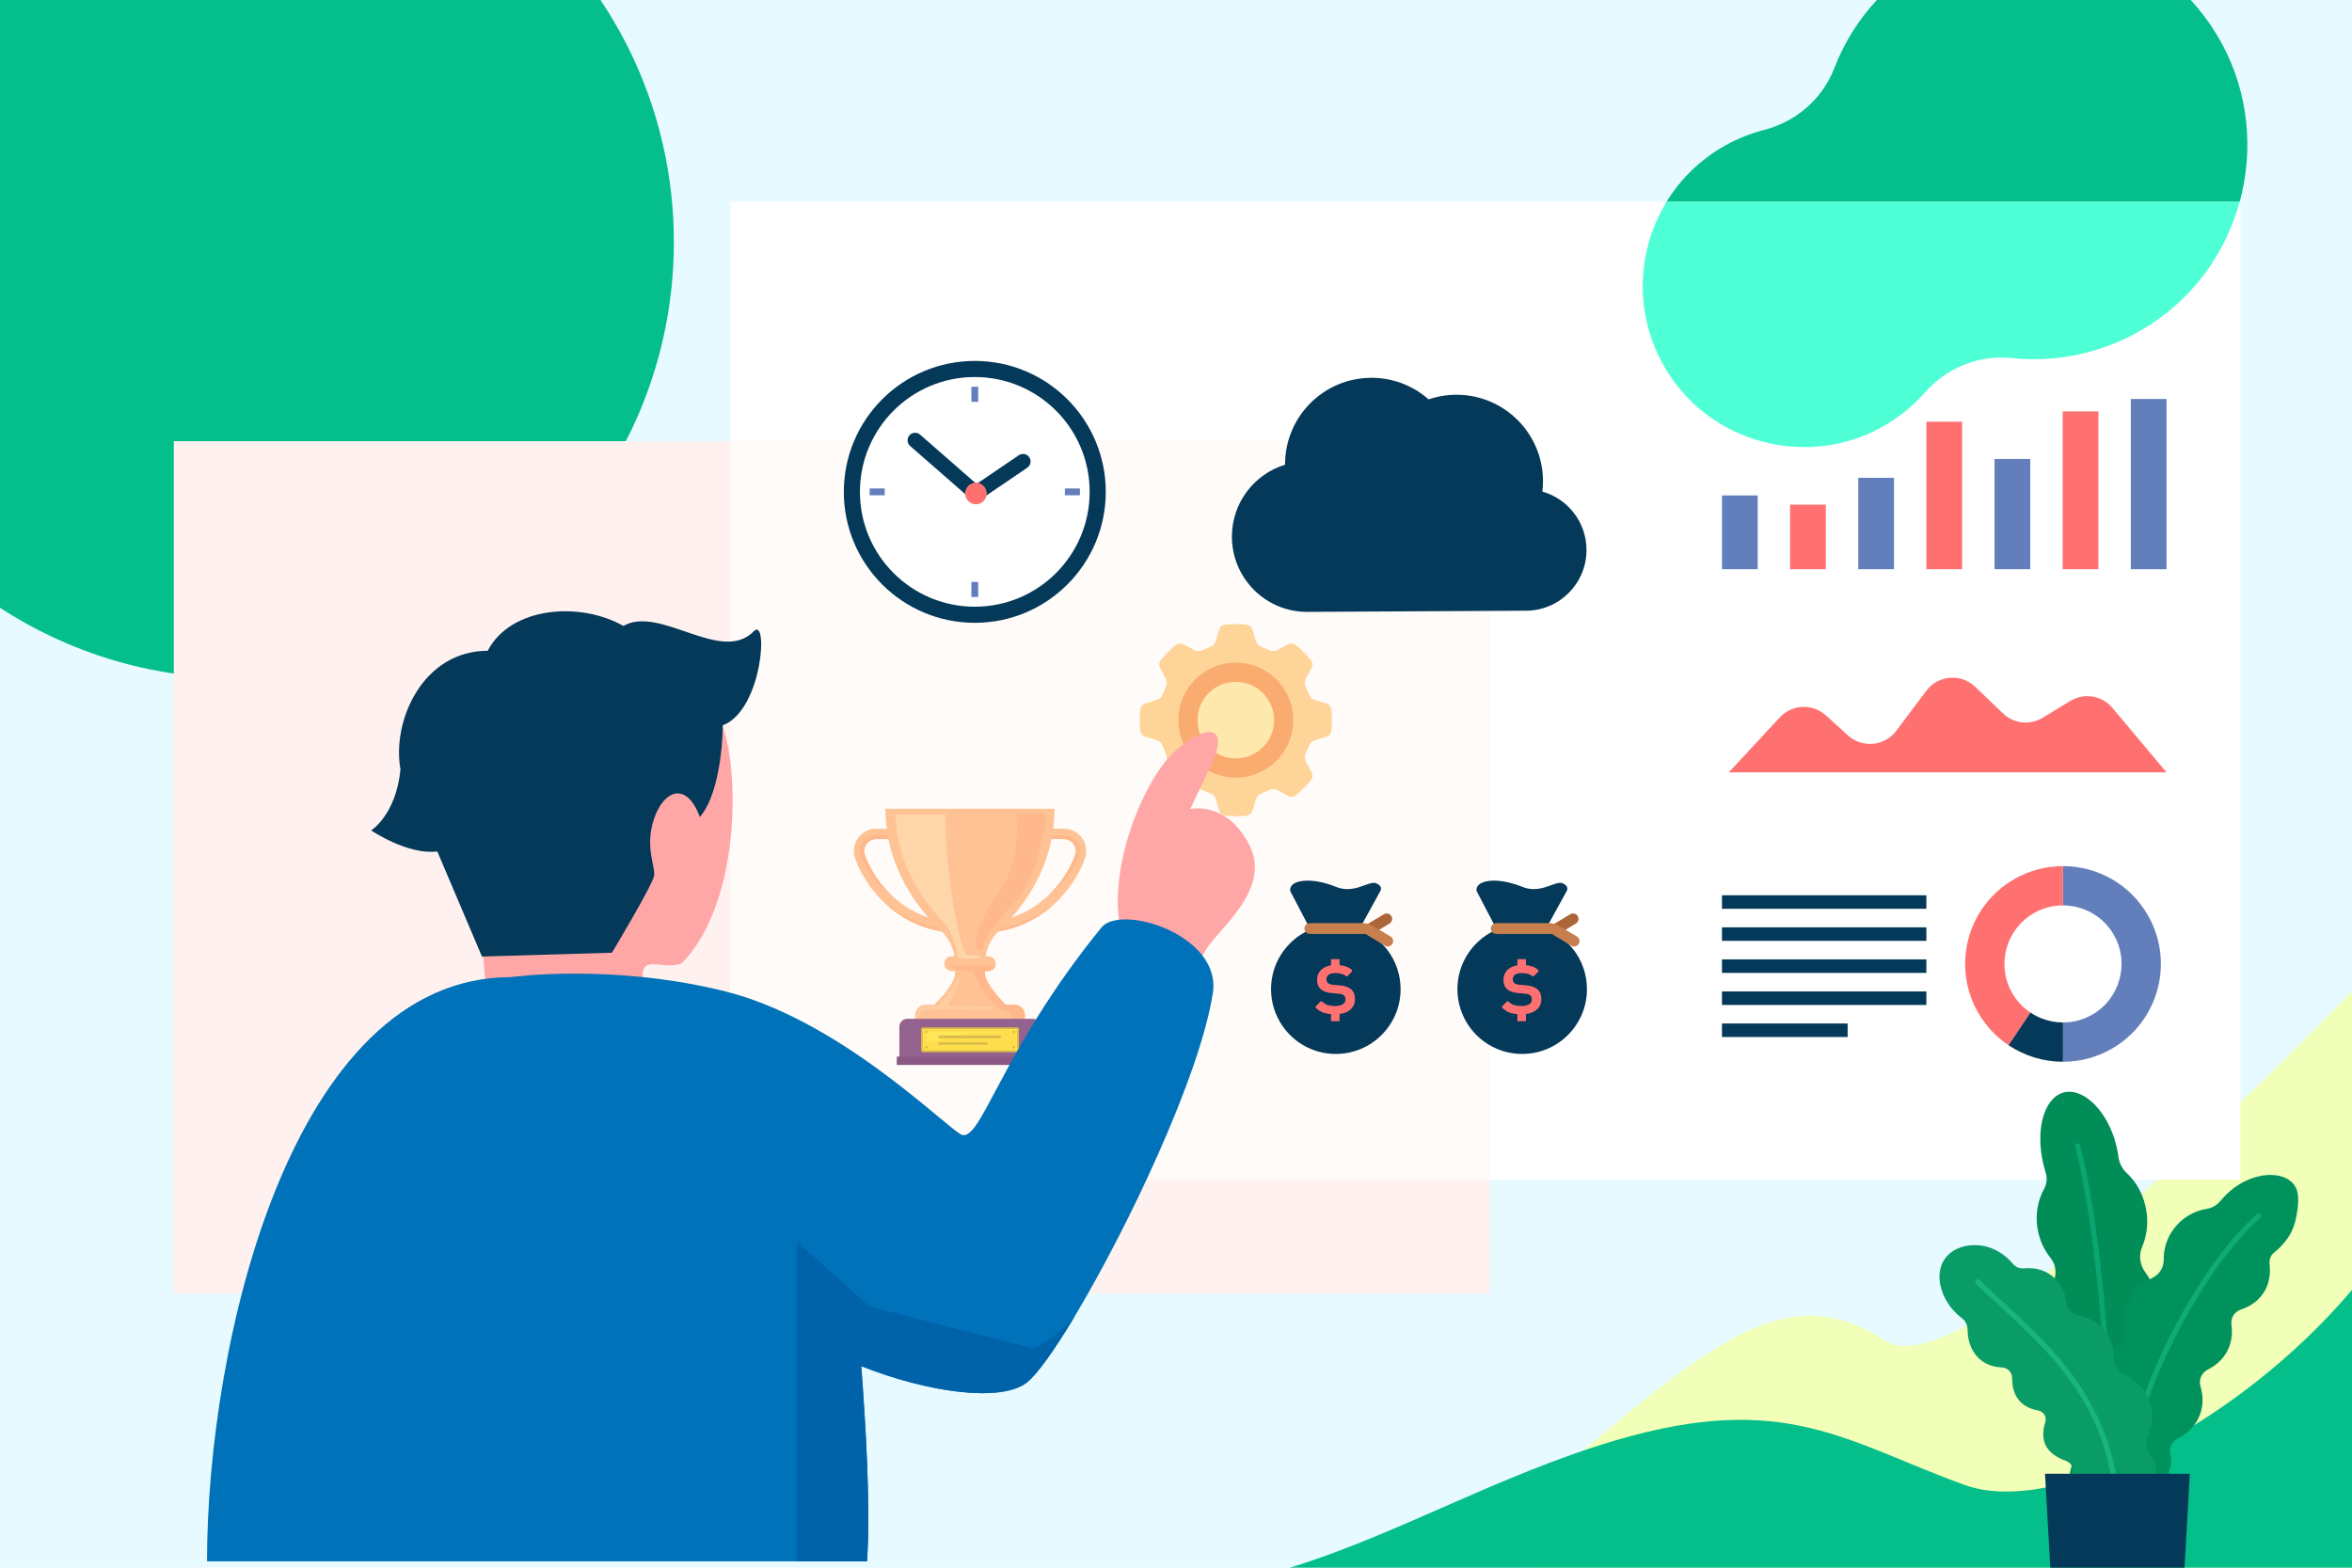
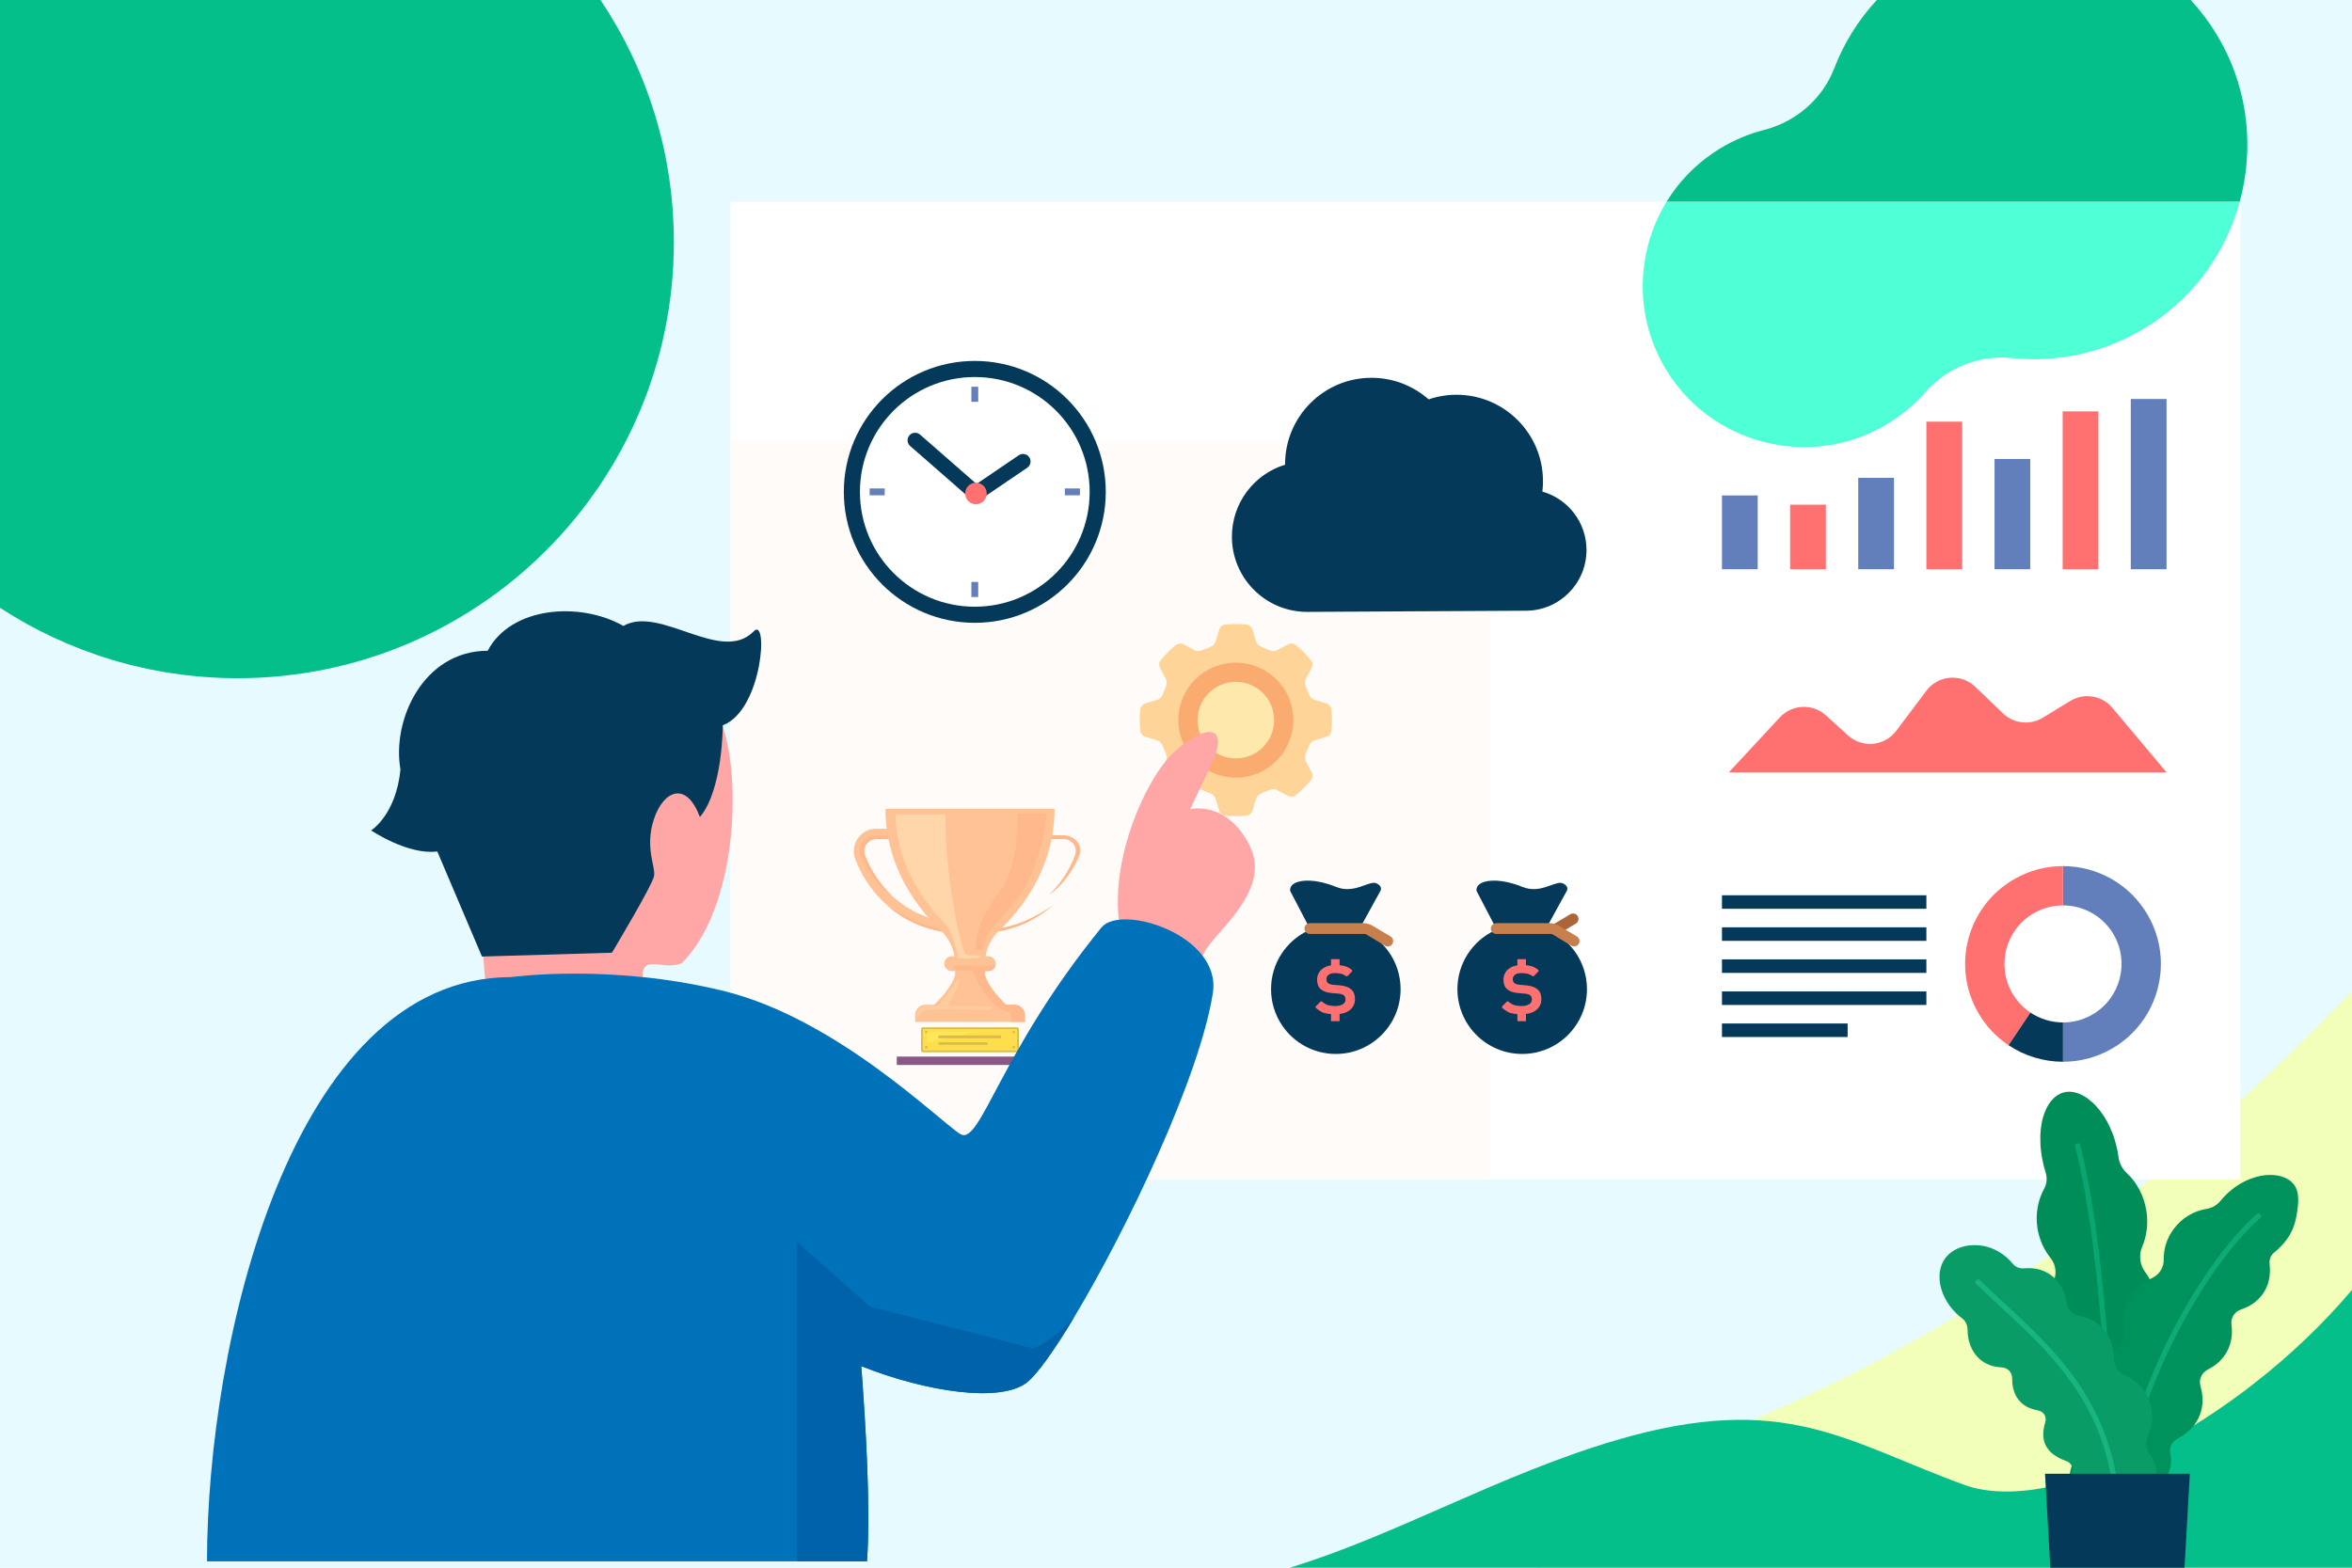
<svg xmlns="http://www.w3.org/2000/svg" id="_x36_" x="0px" y="0px" viewBox="0 0 720 480" style="enable-background:new 0 0 720 480;" xml:space="preserve">
  <style type="text/css">	.st0{fill:#E7FAFF;}	.st1{fill:#F2FFB9;}	.st2{fill:#04BF8A;}	.st3{fill:#FFF1EF;}	.st4{fill:#FFFFFF;}	.st5{fill:#FFFBF9;}	.st6{fill:#FFC295;}	.st7{fill:#FFB88B;}	.st8{fill:#FFCC9F;}	.st9{fill:#FFD6A9;}	.st10{fill:#93628E;}	.st11{fill:#895884;}	.st12{fill:#D8BB4A;}	.st13{fill:#FFDE4D;}	.st14{fill:#FFE857;}	.st15{fill:#053959;}	.st16{fill:#FFD498;}	.st17{fill:#FAAC70;}	.st18{fill:#FFE8AC;}	.st19{fill:#627FBC;}	.st20{fill:#FF7171;}	.st21{fill:#F5F5F5;}	.st22{fill:#008D58;}	.st23{fill:#0AA671;}	.st24{fill:#00925D;}	.st25{fill:#0FAB76;}	.st26{fill:#0A9C67;}	.st27{fill:#19B580;}	.st28{fill:#FFA6A6;}	.st29{fill:#0072B9;}	.st30{fill:#0063AA;}	.st31{fill:#AC6439;}	.st32{fill:#C87F4E;}	.st33{fill:#4FFFD5;}</style>
  <g>
    <rect class="st0" width="720" height="480" style="opacity: 1;" />
-     <path class="st1" d="M720,303.528V480H470.28l-1.452-22.272c54.876-47.244,77.736-67.068,108.216-47.244  C597.468,423.756,672.624,352.212,720,303.528z" style="opacity: 1;" />
+     <path class="st1" d="M720,303.528V480H470.28l-1.452-22.272C597.468,423.756,672.624,352.212,720,303.528z" style="opacity: 1;" />
    <path class="st2" d="M206.28,74.124c0,73.74-59.784,133.524-133.524,133.524c-26.844,0-51.828-7.92-72.756-21.552V0h183.828  C198.012,21.204,206.28,46.704,206.28,74.124z" style="opacity: 1;" />
-     <rect x="53.209" y="135.085" class="st3" width="402.895" height="260.922" style="opacity: 1;" />
    <path class="st2" d="M720,394.944V480H394.824c32.628-9.936,64.092-28.5,99.912-39.036c51.828-15.24,70.572,0.636,106.704,13.716  C628.788,464.58,684.588,436.8,720,394.944z" style="opacity: 1;" />
    <path class="st2" d="M658.692,99.12c-13.212,8.724-28.344,12.024-42.84,10.512c-10.068-1.044-19.92,2.977-26.616,10.572  c-3.648,4.152-8.088,7.764-13.236,10.62c-21.756,12-49.524,5.712-63.924-14.532c-16.752-23.544-9.852-55.92,14.364-70.764  c4.308-2.628,8.856-4.524,13.512-5.724c9.816-2.508,17.904-9.444,21.552-18.9c2.94-7.632,7.32-14.748,13.032-20.904h96.084  c2.928,3.168,5.592,6.672,7.92,10.512C696.696,40.392,687.864,79.872,658.692,99.12z" style="opacity: 1;" />
    <rect x="223.576" y="61.79" class="st4" width="462.261" height="299.369" style="opacity: 1;" />
    <rect x="223.576" y="135.084" class="st5" width="232.528" height="226.075" style="opacity: 1;" />
    <g>
      <g>
        <g>
          <g>
            <g>
              <path class="st6" d="M294.981,282.601v3.186c-0.694,0-1.377-0.017-2.048-0.051c-4.826-0.241-9.061-1.329-12.72-2.958       c-3.332-1.484-6.182-3.408-8.588-5.531c-0.605-0.534-1.181-1.08-1.728-1.634c-1.821-1.842-3.339-3.779-4.581-5.677       c-1.657-2.533-2.822-4.991-3.558-7.094c-0.265-0.755-0.391-1.526-0.391-2.278c0-1.365,0.413-2.665,1.128-3.755       c0.717-1.09,1.743-1.978,2.984-2.516c0.827-0.358,1.747-0.558,2.714-0.557h10.377v3.186h-10.377       c-0.399,0-0.769,0.06-1.113,0.17c-0.344,0.11-0.662,0.268-0.951,0.469c-0.577,0.4-1.033,0.97-1.302,1.62       c-0.18,0.435-0.276,0.902-0.276,1.383c0,0.399,0.066,0.807,0.211,1.222v0.001c0.726,2.075,1.977,4.66,3.805,7.271       c1.184,1.693,2.61,3.398,4.292,4.998c0.917,0.873,1.91,1.714,2.983,2.506c2.025,1.498,4.333,2.817,6.947,3.84       C286.276,281.763,290.311,282.601,294.981,282.601z" style="opacity: 1;" />
              <path class="st7" d="M264.827,259.181c-0.18,0.435-0.276,0.902-0.276,1.383c0,0.399,0.066,0.807,0.211,1.222v0.001       c0.726,2.075,1.977,4.66,3.805,7.271c1.184,1.693,2.61,3.398,4.292,4.998c-0.084-0.054-0.171-0.11-0.26-0.171       c-5.428-3.678-9.367-11.388-9.455-13.315c-0.087-1.927,1.577-4.818,5.34-4.818h10.085v1.17h-10.377       c-0.399,0-0.769,0.06-1.113,0.17c-0.344,0.11-0.662,0.268-0.951,0.469C265.552,257.961,265.096,258.531,264.827,259.181z" style="opacity: 1;" />
            </g>
            <path class="st7" d="M292.933,285.736c-4.826-0.241-9.061-1.329-12.72-2.958c-3.332-1.484-6.182-3.408-8.588-5.531      c12.422,8.37,19.827,7.007,19.827,7.007L292.933,285.736z" style="opacity: 1;" />
          </g>
          <g>
            <g>
-               <path class="st6" d="M298.898,282.6v3.186c0.694,0,1.377-0.017,2.048-0.051c4.826-0.241,9.061-1.329,12.72-2.958       c3.332-1.484,6.182-3.408,8.588-5.532c0.605-0.534,1.181-1.08,1.728-1.634c1.821-1.842,3.339-3.779,4.581-5.677       c1.657-2.533,2.822-4.991,3.558-7.094c0.265-0.755,0.391-1.526,0.391-2.278c0-1.365-0.413-2.665-1.128-3.755       c-0.717-1.09-1.743-1.978-2.984-2.516c-0.827-0.358-1.747-0.558-2.714-0.557h-10.377v3.186h10.377       c0.399,0,0.769,0.06,1.113,0.17c0.344,0.11,0.662,0.268,0.951,0.469c0.577,0.4,1.033,0.97,1.302,1.62       c0.18,0.435,0.276,0.902,0.276,1.383c0,0.399-0.066,0.807-0.211,1.222v0.001c-0.726,2.075-1.977,4.66-3.805,7.271       c-1.184,1.693-2.609,3.398-4.292,4.998c-0.917,0.873-1.91,1.714-2.983,2.506c-2.025,1.498-4.333,2.817-6.947,3.84       C307.603,281.763,303.568,282.6,298.898,282.6z" style="opacity: 1;" />
              <path class="st7" d="M329.052,259.18c0.18,0.435,0.276,0.902,0.276,1.383c0,0.399-0.066,0.807-0.211,1.222v0.001       c-0.726,2.075-1.977,4.66-3.805,7.271c-1.184,1.693-2.61,3.398-4.292,4.998c0.084-0.054,0.171-0.11,0.26-0.171       c5.428-3.678,9.367-11.388,9.455-13.315c0.087-1.927-1.577-4.818-5.34-4.818h-10.085v1.17h10.377       c0.399,0,0.769,0.06,1.113,0.17c0.344,0.11,0.662,0.268,0.951,0.469C328.328,257.96,328.783,258.53,329.052,259.18z" style="opacity: 1;" />
            </g>
            <path class="st7" d="M300.946,285.735c4.826-0.241,9.061-1.329,12.72-2.958c3.332-1.484,6.182-3.408,8.588-5.531      c-12.422,8.37-19.827,7.007-19.827,7.007L300.946,285.735z" style="opacity: 1;" />
          </g>
        </g>
        <g>
          <path class="st6" d="M313.725,310.77v2.141h-33.571v-2.141c0-1.728,1.4-3.129,3.127-3.129h2.682     c0.362-0.379,0.757-0.786,1.186-1.215c2.447-2.449,5.246-6.299,5.246-8.398v-0.701h-1.05c-1.25,0-2.273-1.023-2.273-2.274     c0-1.251,1.022-2.275,2.273-2.275h0.845c-0.516-3.019-2.003-5.813-4.261-7.948c-6.254-5.917-16.866-18.685-16.866-37.199h51.755     c0,18.514-10.613,31.283-16.868,37.199c-2.256,2.135-3.743,4.928-4.261,7.948h0.846c1.25,0,2.273,1.023,2.273,2.274     c0,0.218-0.031,0.427-0.089,0.627c-0.273,0.948-1.151,1.648-2.183,1.648h-1.05v0.701c0,2.1,2.798,5.949,5.246,8.398     c0.429,0.429,0.823,0.835,1.186,1.215h2.682C312.325,307.641,313.725,309.042,313.725,310.77z" style="opacity: 1;" />
          <path class="st7" d="M313.725,310.77v2.141h-4.144v-1.771c0-0.713-0.493-1.337-1.189-1.487c-0.99-0.212-2.48-0.755-4.015-2.137     c-1.883-1.696-5.179-6.162-6.61-10.149c-0.135-0.377-3.729,0.051-5.006-0.409c-0.73-0.263-1.124-1.327-1.124-1.327h13.007     l0.075,0.048c-0.273,0.948-1.151,1.648-2.183,1.648h-1.05v0.701c0,2.1,2.798,5.949,5.246,8.398     c0.428,0.429,0.823,0.835,1.185,1.215h2.682C312.325,307.641,313.725,309.042,313.725,310.77z" style="opacity: 1;" />
          <path class="st8" d="M293.558,300.827c-0.256,2.135-3.84,7.173-3.498,7.173c0.341,0,12.116,0.171,12.884,0.171     c0.768,0,0.938,0.854-0.086,1.025c-1.024,0.171-18.771-0.626-20.393,0.256c-0.903,0.491-1.877,2.647-1.877,2.647     s-0.209-1.432,0.341-2.59c0.334-0.702,1.187-1.335,1.849-1.395c1.906-0.171,4.039-0.114,4.295-0.114s4.313-5.275,5.12-6.746     C293.715,298.478,294.07,299.46,293.558,300.827z" style="opacity: 1;" />
          <path class="st9" d="M274.157,249.389h15.271c0,0-0.305,7.03,1.222,19.562c1.527,12.532,4.123,22.619,5.039,23.23     s4.581,0,4.429,0.764s-6.719,0.458-6.719,0.458s-1.68-7.794-3.665-10.087C287.749,281.025,274.463,268.646,274.157,249.389z" style="opacity: 1;" />
          <path class="st7" d="M320.283,249.06c0.148,2.805-2.213,17.124-8.26,25.391c-4.427,6.051-11.063,10.924-11.063,16.238     l-2.065,0.148c0,0-2.213-5.314,7.375-18.305c5.956-8.069,5.163-23.472,5.163-23.472H320.283z" style="opacity: 1;" />
        </g>
      </g>
      <g>
-         <path class="st10" d="M318.564,324.388h-43.249v-9.982c0-1.364,1.106-2.47,2.47-2.47h38.31c1.364,0,2.47,1.106,2.47,2.47V324.388    z" style="opacity: 1;" />
        <rect x="274.525" y="323.507" class="st11" width="44.828" height="2.569" style="opacity: 1;" />
        <path class="st12" d="M281.969,321.646v-6.572c0-0.29,0.235-0.525,0.525-0.525h28.891c0.29,0,0.525,0.235,0.525,0.525v6.572    c0,0.29-0.235,0.525-0.525,0.525h-28.891C282.204,322.171,281.969,321.936,281.969,321.646z" style="opacity: 1;" />
        <g>
          <rect x="282.494" y="315.074" class="st13" width="28.892" height="6.571" style="opacity: 1;" />
          <polygon class="st14" points="283.752,319.251 283.752,315.92 298.394,315.92     " style="opacity: 1;" />
          <g>
            <rect x="287.274" y="317.039" class="st12" width="19.123" height="0.852" style="opacity: 1;" />
            <rect x="287.274" y="319.143" class="st12" width="15.018" height="0.751" style="opacity: 1;" />
          </g>
        </g>
        <g>
          <ellipse class="st12" cx="283.54" cy="315.971" rx="0.397" ry="0.397" style="opacity: 1;" />
          <ellipse class="st12" cx="310.339" cy="315.971" rx="0.397" ry="0.397" style="opacity: 1;" />
        </g>
        <g>
          <ellipse class="st12" cx="283.54" cy="320.63" rx="0.397" ry="0.397" style="opacity: 1;" />
          <ellipse class="st12" cx="310.339" cy="320.63" rx="0.397" ry="0.397" style="opacity: 1;" />
        </g>
      </g>
    </g>
    <path class="st15" d="M472.157,150.519c0.124-1.038,0.189-2.094,0.189-3.166c0-14.627-11.847-26.484-26.462-26.484  c-2.992,0-5.867,0.497-8.549,1.413c-4.662-4.111-10.782-6.607-17.484-6.607c-14.614,0-26.462,11.857-26.462,26.484  c0,0.04,0.001,0.079,0.002,0.118c-9.423,2.885-16.278,11.657-16.278,22.033c0,12.724,10.306,23.039,23.02,23.039l66.958-0.359  c10.258,0,18.573-8.322,18.573-18.589C485.664,159.894,479.951,152.727,472.157,150.519z" style="opacity: 1;" />
    <g>
      <path class="st16" d="M407.731,220.491c0,1.109-0.062,2.205-0.182,3.284c-0.095,0.846-0.692,1.55-1.506,1.799   c-1.072,0.329-2.278,0.706-3.607,1.114c-1.438,0.441-1.692,1.625-2.21,2.877c-0.518,1.252-1.177,2.267-0.472,3.599   c0.652,1.229,1.238,2.35,1.763,3.34c0.399,0.753,0.324,1.673-0.208,2.339c-1.369,1.714-2.926,3.271-4.64,4.64   c-0.665,0.532-1.585,0.607-2.338,0.208c-0.99-0.525-2.113-1.111-3.34-1.763c-1.333-0.705-2.348-0.046-3.599,0.472   c-1.251,0.518-2.436,0.772-2.88,2.21c-0.408,1.329-0.786,2.537-1.115,3.61c-0.249,0.814-0.953,1.412-1.799,1.507   c-1.078,0.121-2.174,0.182-3.284,0.182c-1.108,0-2.201-0.061-3.277-0.181c-0.848-0.094-1.552-0.692-1.802-1.507   c-0.329-1.072-0.708-2.281-1.119-3.611c-0.441-1.438-1.625-1.692-2.877-2.21c-1.252-0.518-2.267-1.177-3.599-0.472   c-1.228,0.652-2.351,1.239-3.343,1.764c-0.753,0.398-1.673,0.322-2.338-0.21c-1.711-1.369-3.268-2.925-4.638-4.638   c-0.533-0.666-0.608-1.588-0.208-2.342c0.526-0.989,1.112-2.11,1.763-3.339c0.705-1.333,0.046-2.348-0.472-3.599   c-0.518-1.251-0.772-2.436-2.21-2.877c-1.33-0.408-2.539-0.787-3.61-1.115c-0.814-0.25-1.412-0.953-1.507-1.799   c-0.12-1.078-0.182-2.174-0.182-3.283s0.062-2.204,0.182-3.283c0.095-0.846,0.692-1.55,1.507-1.799   c1.071-0.328,2.28-0.707,3.61-1.115c1.438-0.444,1.692-1.629,2.21-2.88c0.518-1.248,1.177-2.267,0.472-3.599   c-0.651-1.226-1.237-2.346-1.763-3.335c-0.401-0.753-0.325-1.675,0.208-2.342c1.371-1.713,2.928-3.271,4.642-4.641   c0.665-0.532,1.586-0.608,2.339-0.209c0.991,0.525,2.111,1.111,3.339,1.763c1.333,0.705,2.348,0.049,3.599-0.469   c1.252-0.518,2.436-0.772,2.877-2.214c0.411-1.33,0.79-2.536,1.119-3.608c0.25-0.815,0.954-1.413,1.802-1.507   c1.076-0.119,2.169-0.181,3.277-0.181c1.109,0,2.205,0.062,3.284,0.182c0.846,0.095,1.55,0.692,1.799,1.506   c0.329,1.072,0.706,2.278,1.114,3.606c0.444,1.442,1.629,1.696,2.88,2.214c1.251,0.518,2.267,1.174,3.599,0.469   c1.226-0.651,2.346-1.237,3.335-1.762c0.753-0.4,1.674-0.324,2.34,0.209c1.714,1.371,3.271,2.928,4.642,4.642   c0.532,0.666,0.608,1.587,0.209,2.34c-0.525,0.989-1.111,2.109-1.762,3.335c-0.705,1.333-0.046,2.351,0.472,3.599   c0.518,1.252,0.772,2.436,2.21,2.88c1.328,0.408,2.535,0.786,3.606,1.114c0.814,0.25,1.412,0.953,1.506,1.799   C407.669,218.286,407.731,219.382,407.731,220.491z" style="opacity: 1;" />
      <circle class="st17" cx="378.313" cy="220.491" r="17.601" style="opacity: 1;" />
      <circle class="st18" cx="378.313" cy="220.491" r="11.724" style="opacity: 1;" />
    </g>
    <g>
      <g>
        <path class="st19" d="M657.476,280.163c-5.544-9.6-15.601-14.97-25.944-14.98v12.036c6.189,0.006,12.207,3.215,15.524,8.959    c4.95,8.572,2.013,19.533-6.562,24.482c-2.828,1.632-5.916,2.402-8.963,2.399v12.036c5.091,0.005,10.253-1.289,14.979-4.017    C660.839,312.807,665.749,294.489,657.476,280.163z" style="opacity: 1;" />
        <path class="st20" d="M616.007,304.1c-4.95-8.572-2.013-19.533,6.561-24.482c2.828-1.633,5.917-2.402,8.963-2.399v-12.036    c-5.091-0.005-10.253,1.289-14.979,4.017c-14.329,8.271-19.238,26.589-10.965,40.915c2.374,4.112,5.577,7.446,9.275,9.917    l6.696-9.999C619.346,308.554,617.428,306.56,616.007,304.1z" style="opacity: 1;" />
        <path class="st15" d="M621.558,310.032l-6.696,9.999c4.936,3.299,10.755,5.058,16.669,5.064v-12.036    C627.993,313.055,624.512,312.006,621.558,310.032z" style="opacity: 1;" />
      </g>
      <path class="st20" d="M646.651,216.736c-3.185-3.794-8.665-4.692-12.895-2.114l-8.434,5.141   c-3.883,2.367-8.874,1.824-12.156-1.324l-8.511-8.161c-4.339-4.161-11.34-3.593-14.952,1.213l-9.232,12.285   c-3.544,4.716-10.374,5.367-14.746,1.405l-6.785-6.15c-4.067-3.686-10.343-3.415-14.078,0.607l-15.638,16.842h134.003   L646.651,216.736z" style="opacity: 1;" />
      <g>
        <rect x="652.285" y="122.159" class="st19" width="10.942" height="52.129" style="opacity: 1;" />
        <rect x="631.426" y="125.965" class="st20" width="10.942" height="48.322" style="opacity: 1;" />
        <rect x="610.568" y="140.531" class="st19" width="10.942" height="33.756" style="opacity: 1;" />
        <rect x="589.709" y="129.107" class="st20" width="10.942" height="45.18" style="opacity: 1;" />
        <rect x="568.85" y="146.3" class="st19" width="10.942" height="27.987" style="opacity: 1;" />
        <rect x="547.991" y="154.52" class="st20" width="10.942" height="19.767" style="opacity: 1;" />
        <rect x="527.132" y="151.697" class="st19" width="10.942" height="22.59" style="opacity: 1;" />
      </g>
      <rect x="527.132" y="274.115" class="st15" width="62.576" height="4.141" style="opacity: 1;" />
      <rect x="527.132" y="283.93" class="st15" width="62.576" height="4.141" style="opacity: 1;" />
      <rect x="527.132" y="293.745" class="st15" width="62.576" height="4.141" style="opacity: 1;" />
      <rect x="527.132" y="303.56" class="st15" width="62.576" height="4.141" style="opacity: 1;" />
      <rect x="527.132" y="313.375" class="st15" width="38.469" height="4.141" style="opacity: 1;" />
    </g>
    <g>
      <g>
        <path class="st21" d="M646.973,475.371c0,0,0-106.383-16.371-140.455" style="opacity: 1;" />
        <path class="st22" d="M662.873,428.503c-0.113-2.043-0.508-3.997-1.136-5.812c-0.64-1.817-1.514-3.495-2.577-4.988    c-1.577-2.204-1.771-5.207-0.589-7.657c0.739-1.54,1.288-3.213,1.616-4.976c0.316-1.765,0.403-3.622,0.239-5.521    c-0.354-3.853-1.718-7.344-3.793-10.144c-1.588-2.171-1.954-5.145-0.876-7.635c0.698-1.602,1.15-3.348,1.392-5.174    c0.249-1.824,0.216-3.748-0.072-5.7c-0.701-4.779-2.998-8.953-6.121-11.827c-0.653-0.609-1.207-1.356-1.63-2.187    c-0.419-0.831-0.698-1.745-0.818-2.695c-0.115-1.001-0.32-2.029-0.567-3.064c-0.169-0.713-0.356-1.412-0.56-2.096    c-0.102-0.342-0.208-0.68-0.317-1.014c-0.116-0.336-0.245-0.67-0.373-0.999c-0.516-1.315-1.089-2.559-1.708-3.715    c-1.348-2.341-2.81-4.31-4.524-5.828c-0.416-0.376-0.835-0.722-1.254-1.035c-0.424-0.314-0.825-0.593-1.279-0.844    c-0.885-0.5-1.757-0.859-2.604-1.075c-1.696-0.434-3.287-0.291-4.72,0.4s-2.58,1.851-3.471,3.257    c-0.445,0.704-0.825,1.47-1.138,2.277c-0.149,0.394-0.318,0.843-0.455,1.286c-0.14,0.446-0.263,0.903-0.369,1.369    c-0.394,1.824-0.654,3.962-0.567,6.147c0.005,1.135,0.085,2.296,0.248,3.473c0.045,0.294,0.09,0.59,0.135,0.889    c0.042,0.305,0.089,0.611,0.142,0.918c0.105,0.614,0.231,1.231,0.378,1.851c0.216,0.9,0.472,1.771,0.728,2.645    c0.25,0.82,0.342,1.674,0.271,2.507c-0.067,0.83-0.302,1.643-0.717,2.392c-1.912,3.5-2.731,7.626-2.094,11.97    c0.261,1.774,0.775,3.444,1.45,5.018c0.681,1.569,1.589,3.005,2.622,4.309c1.61,2.022,1.96,4.857,0.827,7.207    c-1.431,3.016-2.122,6.497-1.786,10.145c0.155,1.805,0.556,3.524,1.157,5.133c0.59,1.612,1.386,3.111,2.351,4.465    c1.53,2.156,1.744,5.079,0.47,7.39c-0.87,1.568-1.531,3.279-1.943,5.087c-0.425,1.811-0.599,3.72-0.491,5.686    c0.236,4.585,1.968,8.712,4.645,11.876c1.505,1.772,1.981,4.334,1.216,6.585c-0.673,1.995-0.961,4.192-0.748,6.481    c0.327,3.524,1.863,8.409,4.109,12.486c2.249,4.076,5.202,7.342,8.455,7.588c3.862,0.303,7.397-3.026,9.905-7.507    c2.512-4.479,3.994-10.109,3.873-14.343c-0.063-1.979-0.463-3.855-1.164-5.554c-0.914-2.238-0.618-4.872,0.727-6.802    C661.784,437.693,663.119,433.264,662.873,428.503z" style="opacity: 1;" />
        <path class="st23" d="M646.973,475.352c-0.438,0-0.797-0.392-0.799-0.872c-0.064-10.343-0.325-20.694-0.721-31.035    c-0.397-10.342-0.96-20.676-1.707-30.995c-0.772-10.316-1.717-20.622-3.03-30.877l-0.508-3.843    c-0.165-1.282-0.37-2.557-0.554-3.836c-0.357-2.559-0.803-5.103-1.218-7.651c-0.905-5.083-1.913-10.146-3.161-15.145    c-0.115-0.464,0.122-0.93,0.547-1.042c0.421-0.11,0.88,0.18,0.996,0.651c1.261,5.051,2.276,10.15,3.186,15.263    c0.417,2.562,0.866,5.12,1.225,7.69c0.184,1.284,0.39,2.566,0.556,3.852l0.51,3.858c1.318,10.293,2.265,20.623,3.038,30.962    c0.749,10.341,1.313,20.693,1.71,31.051c0.397,10.359,0.658,20.718,0.722,31.089    C647.769,474.956,647.411,475.353,646.973,475.352z" style="opacity: 1;" />
        <path class="st4" d="M649.408,463.905c0.168-37.404,33.987-94.917,53.976-98.434" style="opacity: 1;" />
        <path class="st24" d="M673.449,433.155c1.036-2.767,1.031-5.733,0.182-8.636c-0.632-2.141,0.338-4.229,2.318-5.227    c2.493-1.257,4.529-3.114,5.829-5.563c1.317-2.481,1.708-5.235,1.329-8.03c-0.295-2.168,0.889-4.086,2.955-4.774    c2.664-0.887,4.926-2.419,6.519-4.587c1.945-2.663,2.573-5.849,2.193-9.246c-0.165-1.443,0.345-2.741,1.336-3.533    c0.262-0.207,0.518-0.423,0.769-0.649c0.253-0.215,0.501-0.44,0.742-0.675c1.335-1.282,2.387-2.596,3.185-3.907    c0.801-1.316,1.344-2.636,1.724-3.992c0.095-0.338,0.186-0.695,0.259-1.027c0.075-0.336,0.156-0.714,0.214-1.05    c0.063-0.347,0.124-0.709,0.181-1.079c0.05-0.368,0.099-0.731,0.148-1.09c0.094-0.76,0.16-1.487,0.189-2.27    c0.025-0.774,0.001-1.563-0.136-2.347c-0.138-0.784-0.385-1.525-0.784-2.207c-0.392-0.675-0.966-1.32-1.659-1.826    c-0.35-0.258-0.741-0.494-1.172-0.706c-0.415-0.2-0.867-0.375-1.356-0.522c-0.499-0.152-0.981-0.25-1.521-0.332    c-0.544-0.083-1.079-0.12-1.646-0.13c-2.262-0.039-4.726,0.488-7.064,1.494c-2.346,1.005-4.567,2.483-6.483,4.322    c-0.345,0.334-0.68,0.674-1.003,1.017c-0.313,0.346-0.614,0.696-0.904,1.049c-1.087,1.336-2.579,2.232-4.241,2.492    c-3.911,0.603-7.675,2.79-10.202,6.252c-2.075,2.827-3.027,6.079-2.977,9.232c0.038,2.451-1.307,4.63-3.513,5.674    c-2.839,1.341-5.298,3.596-6.886,6.588c-1.569,2.954-2.067,6.197-1.621,9.254c0.356,2.436-0.707,4.792-2.81,6.07    c-2.856,1.727-5.196,4.425-6.476,7.846c-1.49,3.988-1.263,8.238,0.326,11.82c0.884,2.011,0.625,4.322-0.687,6.082    c-1.175,1.553-1.971,3.463-2.274,5.582c-0.454,3.27,0.175,8.13,2.019,12.143c0.899,2.001,2.098,3.784,3.463,5.057    c1.38,1.282,2.925,2.052,4.547,2.161c1.928,0.13,3.79-0.483,5.497-1.451c0.859-0.486,1.697-1.067,2.477-1.705    c0.808-0.644,1.541-1.341,2.267-2.083c2.84-2.96,5.056-6.504,5.715-9.476c0.147-0.694,0.215-1.391,0.213-2.09    c-0.013-0.697-0.088-1.395-0.241-2.087c-0.404-1.824,0.515-3.625,2.28-4.533C669.823,438.828,672.247,436.379,673.449,433.155z" style="opacity: 1;" />
        <path class="st25" d="M649.409,463.89c-0.438-0.001-0.79-0.331-0.783-0.733c0.064-4.314,0.556-8.599,1.296-12.828    c0.366-2.116,0.811-4.215,1.303-6.302c0.492-2.087,1.037-4.161,1.637-6.217c2.388-8.231,5.499-16.231,9.119-23.983    c3.63-7.747,7.775-15.257,12.492-22.405c2.365-3.569,4.871-7.051,7.583-10.376c2.713-3.323,5.613-6.513,8.853-9.374    c0.303-0.266,0.783-0.21,1.068,0.123c0.284,0.333,0.277,0.816-0.016,1.073c-3.148,2.779-6,5.912-8.671,9.185    c-2.672,3.276-5.15,6.717-7.49,10.249c-4.668,7.074-8.779,14.521-12.378,22.201c-3.588,7.684-6.671,15.614-9.031,23.751    c-0.593,2.033-1.132,4.081-1.616,6.14c-0.486,2.059-0.925,4.129-1.285,6.211c-0.728,4.161-1.21,8.368-1.273,12.577    C650.211,463.573,649.846,463.891,649.409,463.89z" style="opacity: 1;" />
        <path class="st4" d="M648.164,467.208c0.817-47.41-35.911-63.559-50.82-83.815" style="opacity: 1;" />
        <path class="st26" d="M657.625,428.072c-1.459-3.291-4.083-5.685-7.054-6.958c-1.091-0.478-1.99-1.199-2.573-2.134    c-0.578-0.941-0.916-2.021-0.902-3.208c0.008-0.744-0.039-1.498-0.153-2.239c-0.123-0.729-0.305-1.455-0.547-2.169    c-0.474-1.446-1.229-2.771-2.206-3.994c-0.491-0.628-1.042-1.161-1.62-1.655c-0.579-0.49-1.19-0.93-1.828-1.306    c-1.288-0.718-2.669-1.235-4.102-1.485c-1.115-0.189-2.06-0.693-2.761-1.434c-0.705-0.717-1.166-1.671-1.306-2.783    c-0.18-1.423-0.58-2.777-1.197-4.048c-0.306-0.621-0.666-1.216-1.079-1.781c-0.415-0.569-0.88-1.098-1.391-1.573    c-0.626-0.585-1.314-1.103-2.025-1.51c-0.711-0.409-1.463-0.736-2.245-0.983c-0.777-0.242-1.574-0.393-2.399-0.474    c-0.827-0.082-1.664-0.08-2.507,0.002c-0.719,0.067-1.395-0.023-1.996-0.253c-0.597-0.228-1.102-0.588-1.503-1.071    c-0.211-0.255-0.431-0.505-0.661-0.749c-0.222-0.243-0.453-0.479-0.693-0.711c-2.668-2.555-5.698-3.871-8.746-4.225    c-0.756-0.089-1.526-0.116-2.299-0.079c-0.752,0.033-1.505,0.126-2.252,0.287c-1.493,0.323-2.954,0.912-4.236,1.855    c-1.282,0.943-2.257,2.16-2.871,3.62c-0.307,0.729-0.526,1.52-0.649,2.356c-0.114,0.816-0.136,1.678-0.064,2.571    c0.287,3.553,2.158,7.38,5.155,10.244c0.272,0.262,0.549,0.515,0.83,0.756c0.279,0.233,0.562,0.457,0.849,0.671    c0.542,0.402,0.975,0.93,1.268,1.531c0.291,0.597,0.45,1.281,0.454,2.018c0.008,0.871,0.086,1.72,0.23,2.533    c0.146,0.815,0.375,1.608,0.667,2.354c0.286,0.741,0.647,1.444,1.085,2.098c0.439,0.655,0.924,1.245,1.502,1.785    c0.475,0.442,0.97,0.823,1.489,1.15c0.522,0.328,1.075,0.603,1.655,0.828c1.129,0.446,2.383,0.69,3.679,0.749    c1.001,0.046,1.845,0.416,2.444,1.024c0.576,0.611,0.908,1.458,0.909,2.45c-0.005,1.28,0.131,2.491,0.487,3.588    c0.161,0.552,0.364,1.077,0.623,1.571c0.256,0.494,0.58,0.955,0.915,1.391c0.68,0.858,1.551,1.521,2.491,2.043    c0.48,0.258,0.998,0.476,1.549,0.655c0.537,0.183,1.097,0.333,1.694,0.444c0.946,0.177,1.699,0.639,2.093,1.309    c0.401,0.667,0.543,1.504,0.246,2.436c-0.781,2.528-0.811,4.796,0.051,6.763c0.128,0.286,0.278,0.56,0.448,0.821    c0.173,0.26,0.363,0.51,0.547,0.756c0.384,0.488,0.849,0.931,1.386,1.334c0.553,0.397,1.102,0.783,1.751,1.12    c0.641,0.339,1.349,0.642,2.111,0.908c0.843,0.303,1.435,0.821,1.786,1.441c0.346,0.622,0.442,1.347,0.155,2.1    c-0.238,0.662-0.374,1.322-0.395,1.978c-0.005,0.164-0.003,0.328,0.007,0.491c0,0.167,0.007,0.333,0.021,0.5    c0.029,0.333,0.088,0.664,0.179,0.995c0.14,0.51,0.366,1.059,0.664,1.636c0.262,0.588,0.598,1.204,0.999,1.834    c0.837,1.251,1.784,2.601,2.958,3.863c0.292,0.316,0.597,0.627,0.911,0.93c0.307,0.304,0.609,0.603,0.93,0.89    c0.638,0.574,1.316,1.104,2.027,1.566c1.423,0.921,2.977,1.569,4.605,1.686c1.931,0.139,3.777-0.357,5.459-1.358    c0.841-0.5,1.641-1.124,2.389-1.849c0.374-0.362,0.735-0.75,1.082-1.158c0.348-0.409,0.647-0.842,0.949-1.292    c1.182-1.8,2.146-3.886,2.606-5.984c0.125-0.524,0.229-1.046,0.311-1.563c0.08-0.517,0.154-1.028,0.161-1.529    c0.033-1.001-0.02-1.959-0.164-2.829c-0.067-0.407-0.156-0.805-0.264-1.193c-0.122-0.387-0.271-0.763-0.434-1.128    c-0.329-0.73-0.731-1.412-1.194-2.036c-0.592-0.826-0.976-1.766-1.066-2.749c-0.095-0.981,0.109-2.009,0.557-2.971    c0.39-0.858,0.697-1.762,0.916-2.7c0.211-0.935,0.368-1.916,0.352-2.887c0-0.976-0.095-1.97-0.288-2.964    c-0.09-0.5-0.227-0.989-0.394-1.472C658.029,429.031,657.84,428.549,657.625,428.072z" style="opacity: 1;" />
        <path class="st27" d="M648.164,467.195c-0.438-0.008-0.798-0.294-0.8-0.634c-0.024-1.835,0.015-3.673-0.132-5.503l-0.079-1.374    c-0.03-0.457-0.04-0.917-0.101-1.372l-0.299-2.734c-0.077-0.915-0.264-1.813-0.4-2.719c-0.156-0.903-0.268-1.814-0.486-2.705    l-0.585-2.685c-0.227-0.887-0.48-1.767-0.718-2.651c-1.027-3.513-2.276-6.967-3.853-10.274c-1.574-3.307-3.398-6.495-5.434-9.545    c-2.03-3.056-4.292-5.958-6.697-8.738c-2.403-2.784-4.949-5.448-7.576-8.037c-5.246-5.19-10.851-10.031-16.169-15.246    c-0.246-0.245-0.194-0.699,0.115-1.01c0.309-0.311,0.76-0.367,1.002-0.126c5.261,5.161,10.879,10.014,16.169,15.246    c2.649,2.611,5.226,5.307,7.664,8.131c2.44,2.822,4.743,5.775,6.814,8.892c2.077,3.111,3.942,6.369,5.552,9.753    c1.613,3.384,2.894,6.92,3.944,10.515c0.244,0.905,0.503,1.805,0.735,2.713l0.598,2.746c0.222,0.911,0.337,1.842,0.497,2.764    c0.14,0.925,0.329,1.845,0.409,2.778l0.306,2.791c0.062,0.464,0.073,0.933,0.104,1.399l0.081,1.401    c0.149,1.867,0.11,3.737,0.134,5.606C648.958,466.925,648.602,467.203,648.164,467.195z" style="opacity: 1;" />
      </g>
      <polygon class="st15" points="670.356,451.248 668.736,480 627.648,480 626.028,451.248   " style="opacity: 1;" />
    </g>
    <g>
      <path class="st28" d="M343.333,286.273c-4.903-20.314,7.005-47.632,16.111-56.037c9.106-8.406,17.512-9.106,11.207,4.203   c-6.304,13.309-6.304,13.309-6.304,13.309s11.207-2.802,18.212,11.207c7.005,14.009-11.207,26.618-14.009,32.922   C365.748,298.181,343.333,286.273,343.333,286.273z" style="opacity: 1;" />
      <path class="st28" d="M219.481,218.69c7.399,11.952,7.968,57.481-10.813,76.262c-5.691,2.276-11.952-2.846-11.952,3.984   c0,6.829-4.553,14.228-4.553,14.228l-42.684-1.707l-1.707-20.488C147.772,290.968,198.424,211.86,219.481,218.69z" style="opacity: 1;" />
      <path class="st15" d="M133.865,260.697l13.675,32.177l39.788-1.17c0,0,12.288-20.479,12.873-23.405   c0.585-2.926-2.926-8.777,0-17.554c2.926-8.777,9.947-11.702,14.043-0.585c7.021-8.192,7.021-28.086,7.021-28.086   c12.288-4.681,14.043-33.937,9.362-28.671c-9.947,9.947-28.671-8.192-39.788-1.755c-13.458-7.607-34.522-5.851-41.544,7.607   c-19.742,0-29.397,21.254-26.704,36.344c-1.382,13.976-8.988,18.657-8.988,18.657S124.871,261.872,133.865,260.697z" style="opacity: 1;" />
      <path class="st29" d="M371.282,304.042c-3.96,25.452-26.148,72.12-42.408,99.192c-6.084,10.152-11.34,17.544-14.496,20.04   c-7.956,6.276-30.612,3.012-50.724-4.98c1.296,17.064,2.928,43.56,1.752,59.772H63.373c0-66.324,25.56-178.896,93.108-178.896   c0,0,30.42-4.26,65.1,4.26c34.692,8.52,66.336,40.164,72.42,43.812c6.084,3.648,11.952-24.936,43.2-63.288   C343.285,276.658,374.03,286.354,371.282,304.042z" style="opacity: 1;" />
      <path class="st30" d="M328.874,403.233c-6.084,10.152-11.34,17.544-14.496,20.04c-7.956,6.276-30.612,3.012-50.724-4.98   c1.296,17.064,2.928,43.56,1.752,59.772h-21.48v-97.86l22.428,19.86l49.992,12.816   C320.918,410.926,325.49,406.798,328.874,403.233z" style="opacity: 1;" />
    </g>
    <g>
      <g>
        <path class="st15" d="M485.805,302.864c0,10.957-8.888,19.84-19.835,19.84c-6.87,0-12.94-3.504-16.492-8.831    c-2.098-3.149-3.33-6.928-3.33-11.009c0-7.873,4.575-14.67,11.209-17.872c0.551-0.276,1.101-0.512,1.678-0.709    c2.15-0.814,4.497-1.26,6.935-1.26c2.176,0,4.261,0.354,6.214,0.997C480.089,286.633,485.805,294.086,485.805,302.864z" style="opacity: 1;" />
        <path class="st31" d="M482.41,282.775l-1.849,1.115l-1.285,0.774l-0.852,0.512l-2.845-1.286l-0.839-0.38l1.075-0.656l4.877-2.926    c0.787-0.472,1.809-0.223,2.281,0.564C483.445,281.279,483.196,282.289,482.41,282.775z" style="opacity: 1;" />
        <path class="st15" d="M474.203,282.643l5.414-9.841c0.315-0.538,0.42-1.614-1.206-2.336c-0.197-0.092-0.406-0.144-0.642-0.157    c-2.412-0.131-6.503,3.359-11.746,1.233c-6.057-2.454-10.422-2.152-12.389-1.26c-1.98,0.905-1.626,2.519-1.626,2.519    l5.257,10.065l0.236,0.459h0.878c-0.118,0.184-0.223,0.367-0.341,0.564c-0.249,0.394-0.524,0.827-0.8,1.286    c-0.079,0.131-0.17,0.276-0.249,0.42c0.118,0.092,0.236,0.171,0.367,0.223c0.21,0.092,0.446,0.144,0.682,0.144h16.663    c-0.472-0.761-0.905-1.456-1.272-2.073c-0.131-0.197-0.249-0.38-0.354-0.564h0.747L474.203,282.643z" style="opacity: 1;" />
        <path class="st32" d="M483.288,288.981c-0.472,0.787-1.481,1.05-2.268,0.577l-5.952-3.595h-17.03    c-0.236,0-0.472-0.052-0.682-0.144c-0.131-0.053-0.249-0.131-0.367-0.223c-0.419-0.328-0.669-0.866-0.616-1.457    c0.013-0.092,0.026-0.171,0.052-0.249c0.118-0.446,0.433-0.827,0.839-1.023c0.249-0.144,0.538-0.223,0.839-0.223h16.151    c0.524,0,1.049,0.066,1.56,0.21c0.498,0.131,0.97,0.341,1.416,0.604l0.734,0.433l1.311,0.774l3.448,2.047    C483.511,287.184,483.773,288.207,483.288,288.981z" style="opacity: 1;" />
      </g>
      <path class="st20" d="M471.384,307.917c-0.311,0.583-0.738,1.071-1.279,1.469c-0.543,0.398-1.193,0.694-1.947,0.889   c-0.33,0.084-0.676,0.142-1.027,0.19v2.2h-2.625v-2.157c-0.747-0.063-1.462-0.18-2.134-0.365   c-1.028-0.281-2.373-1.418-2.373-1.418c-0.115-0.067-0.191-0.186-0.208-0.317c-0.016-0.132,0.028-0.265,0.122-0.359l1.315-1.316   c0.142-0.141,0.362-0.168,0.532-0.063c0,0,0.985,0.856,1.731,1.059c0.746,0.203,1.486,0.305,2.224,0.305   c0.931,0,1.701-0.165,2.311-0.494c0.611-0.332,0.916-0.844,0.916-1.544c0-0.504-0.15-0.902-0.451-1.194   c-0.3-0.29-0.809-0.473-1.526-0.552l-2.355-0.203c-1.394-0.136-2.471-0.525-3.227-1.164c-0.758-0.64-1.134-1.611-1.134-2.91   c0-0.718,0.145-1.358,0.436-1.921c0.291-0.562,0.688-1.038,1.193-1.426c0.504-0.387,1.091-0.679,1.759-0.872   c0.279-0.081,0.572-0.135,0.87-0.182v-1.897h2.624v1.858c0.613,0.06,1.196,0.159,1.738,0.308c0.921,0.251,1.888,1.008,1.888,1.008   c0.121,0.063,0.203,0.181,0.224,0.316c0.021,0.136-0.024,0.271-0.12,0.369l-1.233,1.254c-0.132,0.133-0.335,0.168-0.502,0.081   c0,0-0.731-0.521-1.362-0.685c-0.631-0.164-1.293-0.248-1.991-0.248c-0.912,0-1.586,0.175-2.021,0.524   c-0.436,0.35-0.653,0.806-0.653,1.367c0,0.506,0.152,0.893,0.465,1.164c0.309,0.272,0.832,0.449,1.569,0.524l2.064,0.177   c1.53,0.135,2.689,0.542,3.473,1.221c0.786,0.679,1.178,1.67,1.178,2.968C471.849,306.658,471.693,307.335,471.384,307.917z" style="opacity: 1;" />
    </g>
    <g>
      <g>
        <path class="st15" d="M428.752,302.864c0,10.957-8.888,19.84-19.835,19.84c-6.87,0-12.94-3.504-16.492-8.831    c-2.098-3.149-3.33-6.928-3.33-11.009c0-7.873,4.575-14.67,11.209-17.872c0.551-0.276,1.101-0.512,1.678-0.709    c2.15-0.814,4.497-1.26,6.935-1.26c2.176,0,4.261,0.354,6.214,0.997C423.036,286.633,428.752,294.086,428.752,302.864z" style="opacity: 1;" />
-         <path class="st31" d="M425.357,282.775l-1.849,1.115l-1.285,0.774l-0.852,0.512l-2.845-1.286l-0.839-0.38l1.075-0.656    l4.877-2.926c0.787-0.472,1.809-0.223,2.281,0.564C426.392,281.279,426.143,282.289,425.357,282.775z" style="opacity: 1;" />
        <path class="st15" d="M417.15,282.643l5.414-9.841c0.315-0.538,0.42-1.614-1.206-2.336c-0.197-0.092-0.406-0.144-0.642-0.157    c-2.412-0.131-6.503,3.359-11.746,1.233c-6.057-2.454-10.422-2.152-12.389-1.26c-1.98,0.905-1.626,2.519-1.626,2.519    l5.257,10.065l0.236,0.459h0.878c-0.118,0.184-0.223,0.367-0.341,0.564c-0.249,0.394-0.524,0.827-0.8,1.286    c-0.079,0.131-0.17,0.276-0.249,0.42c0.118,0.092,0.236,0.171,0.367,0.223c0.21,0.092,0.446,0.144,0.682,0.144h16.663    c-0.472-0.761-0.905-1.456-1.272-2.073c-0.131-0.197-0.249-0.38-0.354-0.564h0.747L417.15,282.643z" style="opacity: 1;" />
        <path class="st32" d="M426.235,288.981c-0.472,0.787-1.481,1.05-2.268,0.577l-5.952-3.595h-17.03    c-0.236,0-0.472-0.052-0.682-0.144c-0.131-0.053-0.249-0.131-0.367-0.223c-0.419-0.328-0.669-0.866-0.616-1.457    c0.013-0.092,0.026-0.171,0.052-0.249c0.118-0.446,0.433-0.827,0.839-1.023c0.249-0.144,0.538-0.223,0.839-0.223h16.151    c0.524,0,1.049,0.066,1.56,0.21c0.498,0.131,0.97,0.341,1.416,0.604l0.734,0.433l1.311,0.774l3.448,2.047    C426.458,287.184,426.72,288.207,426.235,288.981z" style="opacity: 1;" />
      </g>
      <path class="st20" d="M414.331,307.917c-0.311,0.583-0.738,1.071-1.279,1.469c-0.543,0.398-1.193,0.694-1.947,0.889   c-0.33,0.084-0.676,0.142-1.027,0.19v2.2h-2.625v-2.157c-0.747-0.063-1.462-0.18-2.134-0.365   c-1.028-0.281-2.374-1.418-2.374-1.418c-0.115-0.067-0.191-0.186-0.208-0.317c-0.016-0.132,0.028-0.265,0.122-0.359l1.315-1.316   c0.142-0.141,0.362-0.168,0.532-0.063c0,0,0.985,0.856,1.731,1.059c0.746,0.203,1.486,0.305,2.224,0.305   c0.931,0,1.701-0.165,2.311-0.494c0.611-0.332,0.916-0.844,0.916-1.544c0-0.504-0.15-0.902-0.451-1.194   c-0.3-0.29-0.809-0.473-1.526-0.552l-2.355-0.203c-1.394-0.136-2.471-0.525-3.227-1.164c-0.758-0.64-1.134-1.611-1.134-2.91   c0-0.718,0.145-1.358,0.436-1.921c0.291-0.562,0.688-1.038,1.193-1.426c0.504-0.387,1.091-0.679,1.759-0.872   c0.279-0.081,0.572-0.135,0.87-0.182v-1.897h2.624v1.858c0.613,0.06,1.196,0.159,1.738,0.308c0.921,0.251,1.888,1.008,1.888,1.008   c0.121,0.063,0.203,0.181,0.224,0.316c0.021,0.136-0.024,0.271-0.12,0.369l-1.233,1.254c-0.132,0.133-0.335,0.168-0.502,0.081   c0,0-0.731-0.521-1.362-0.685c-0.631-0.164-1.293-0.248-1.991-0.248c-0.912,0-1.586,0.175-2.021,0.524   c-0.436,0.35-0.653,0.806-0.653,1.367c0,0.506,0.152,0.893,0.465,1.164c0.309,0.272,0.832,0.449,1.569,0.524l2.064,0.177   c1.53,0.135,2.689,0.542,3.473,1.221c0.786,0.679,1.178,1.67,1.178,2.968C414.796,306.658,414.64,307.335,414.331,307.917z" style="opacity: 1;" />
    </g>
    <g>
      <circle class="st15" cx="298.407" cy="150.602" r="40.093" style="opacity: 1;" />
      <circle class="st4" cx="298.407" cy="150.602" r="35.162" style="opacity: 1;" />
      <g>
        <g>
          <rect x="297.359" y="118.417" class="st19" width="2.095" height="4.611" style="opacity: 1;" />
          <rect x="297.359" y="178.176" class="st19" width="2.095" height="4.611" style="opacity: 1;" />
        </g>
        <g>
          <rect x="266.222" y="149.555" class="st19" width="4.611" height="2.095" style="opacity: 1;" />
          <rect x="325.98" y="149.555" class="st19" width="4.611" height="2.095" style="opacity: 1;" />
        </g>
      </g>
      <g>
        <g>
          <g>
            <path class="st15" d="M300.784,152.862L300.784,152.862c-0.836,0.957-2.303,1.055-3.26,0.219l-18.911-16.528      c-0.957-0.836-1.055-2.303-0.219-3.26c0.836-0.957,2.303-1.055,3.26-0.219l18.911,16.528      C301.522,150.439,301.621,151.905,300.784,152.862z" style="opacity: 1;" />
          </g>
        </g>
        <g>
          <g>
            <path class="st15" d="M296.535,152.604L296.535,152.604c-0.714-1.051-0.439-2.495,0.612-3.209l14.726-10.008      c1.051-0.714,2.495-0.439,3.209,0.612c0.714,1.051,0.439,2.495-0.612,3.209l-14.726,10.008      C298.693,153.93,297.249,153.655,296.535,152.604z" style="opacity: 1;" />
          </g>
        </g>
        <circle class="st20" cx="298.759" cy="151.092" r="3.296" style="opacity: 1;" />
      </g>
    </g>
    <path class="st33" d="M510.162,61.79c-9.946,16.239-10.087,37.636,1.914,54.502c14.4,20.244,42.168,26.532,63.924,14.532  c5.148-2.856,9.588-6.468,13.236-10.62c6.696-7.596,16.548-11.616,26.616-10.572c14.496,1.512,29.628-1.788,42.84-10.512  c13.674-9.022,22.879-22.489,26.93-37.33H510.162z" style="opacity: 1;" />
  </g>
</svg>